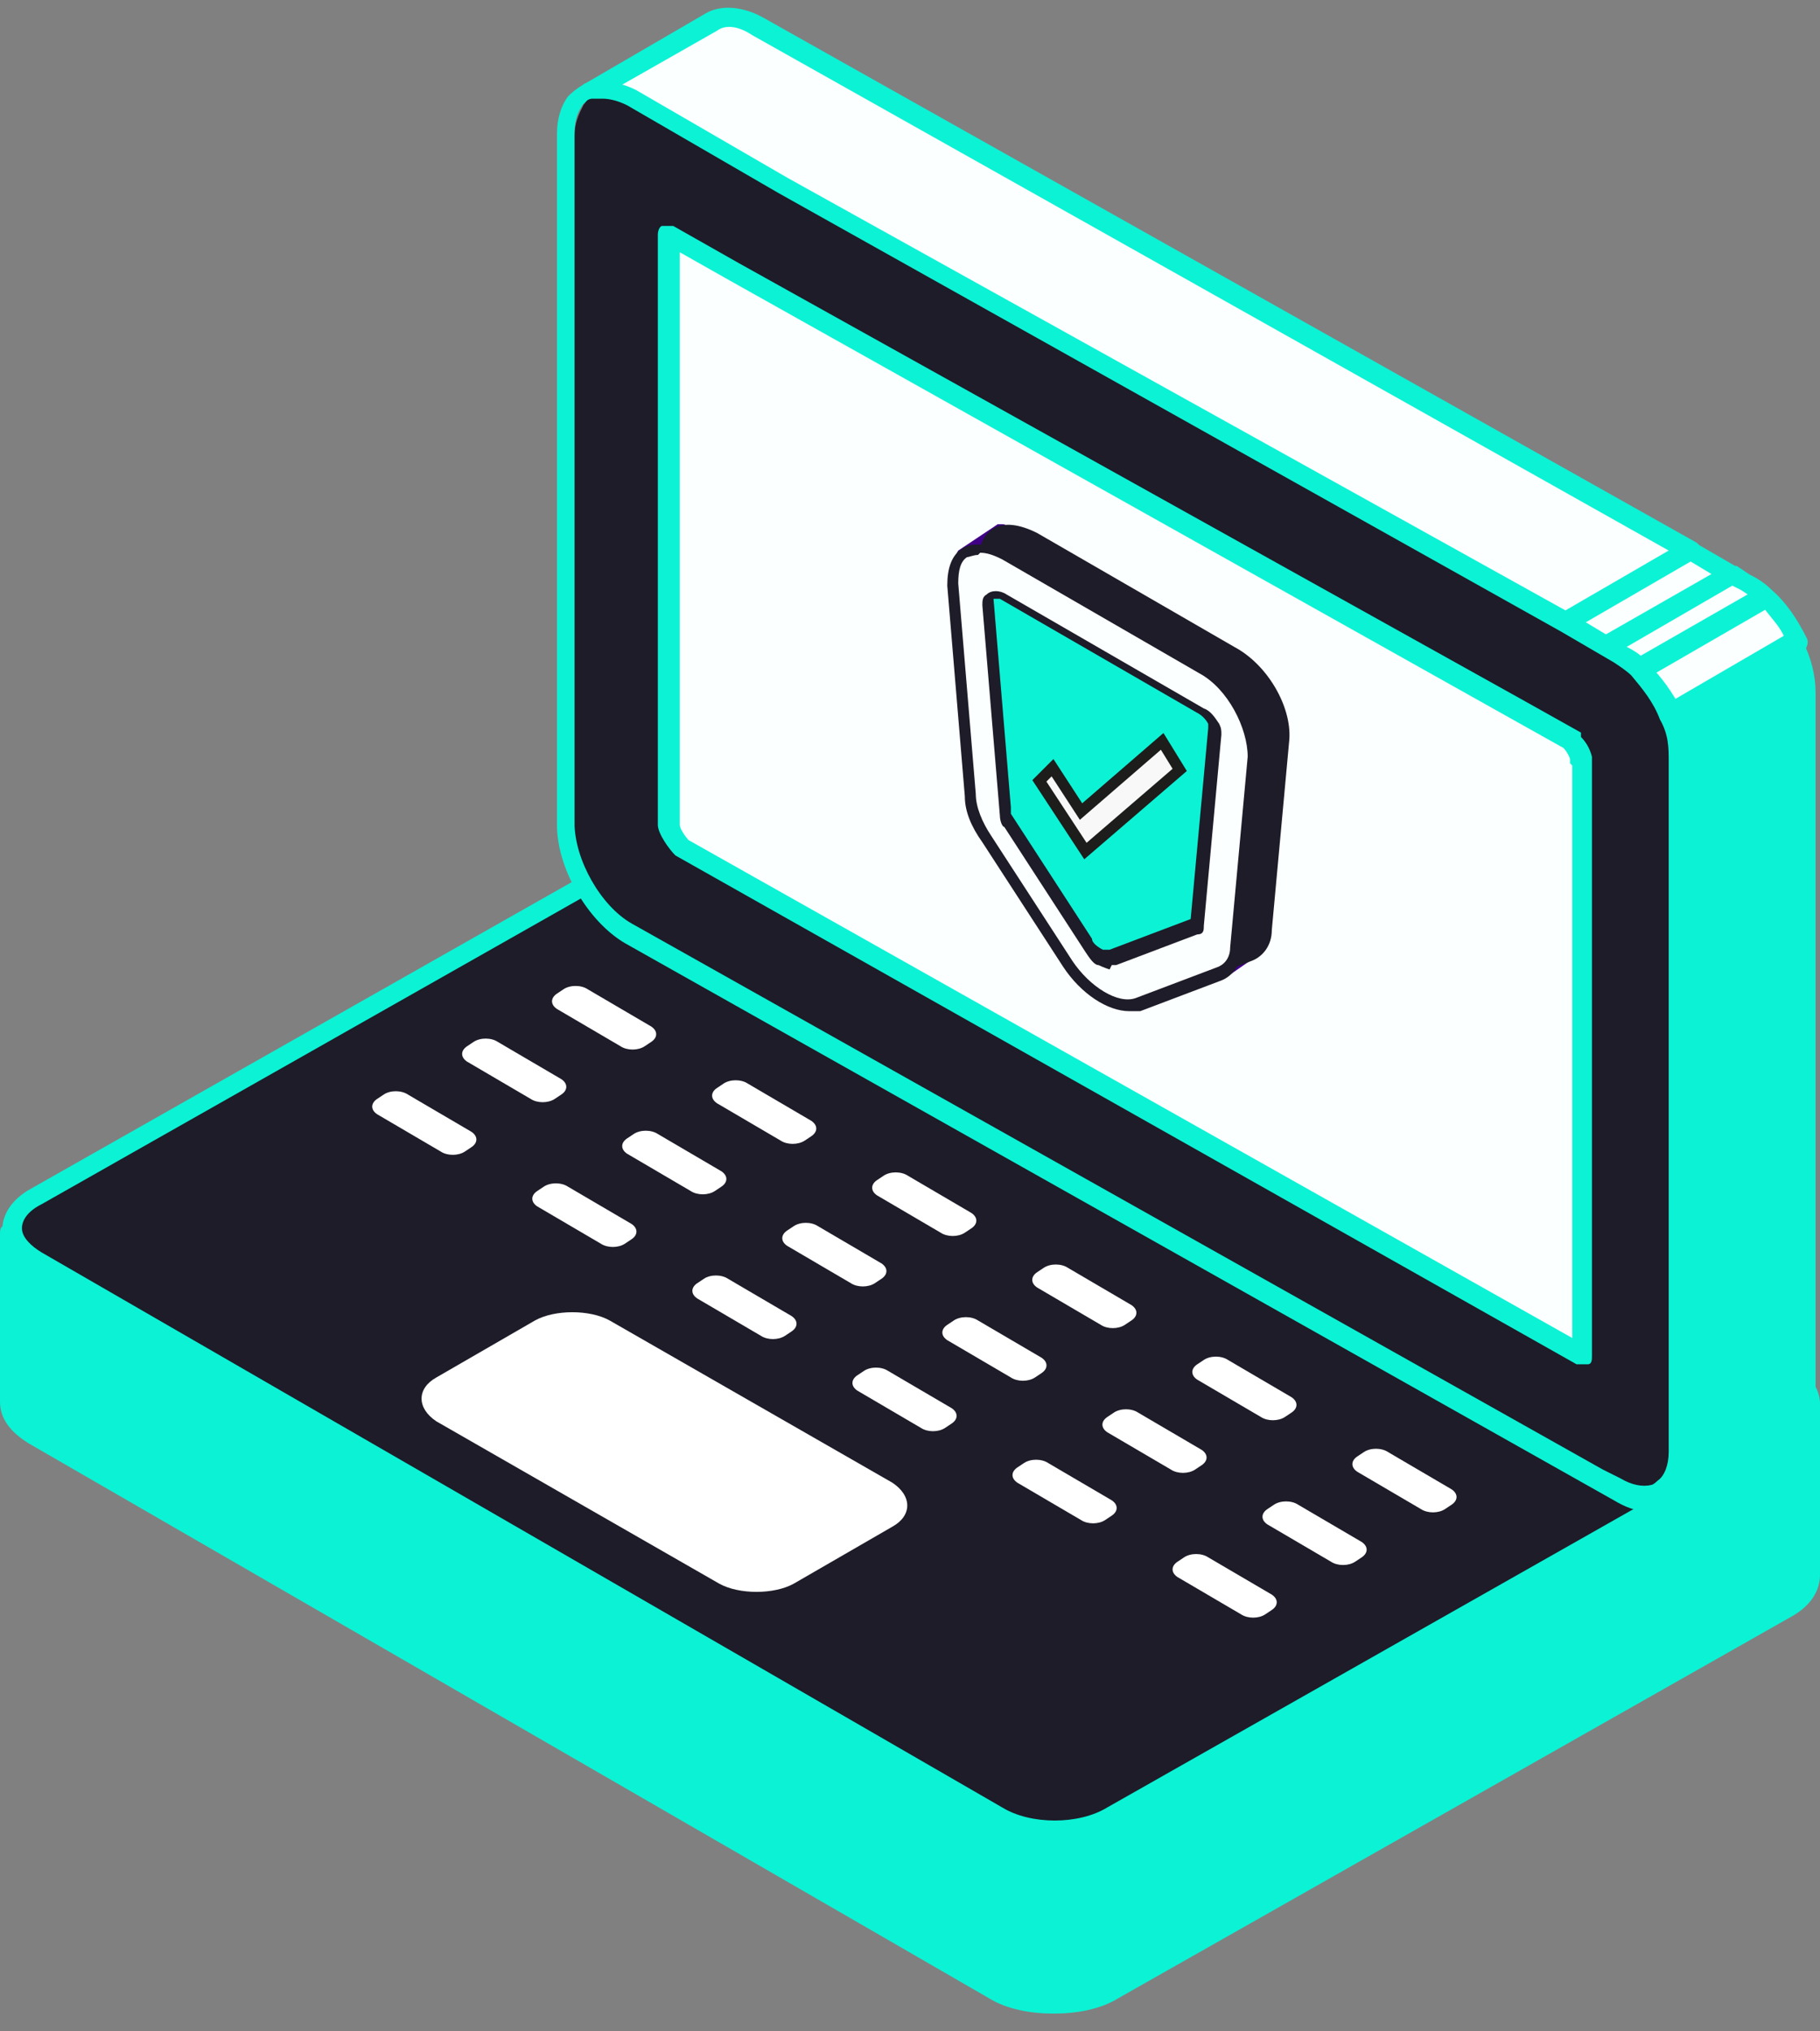
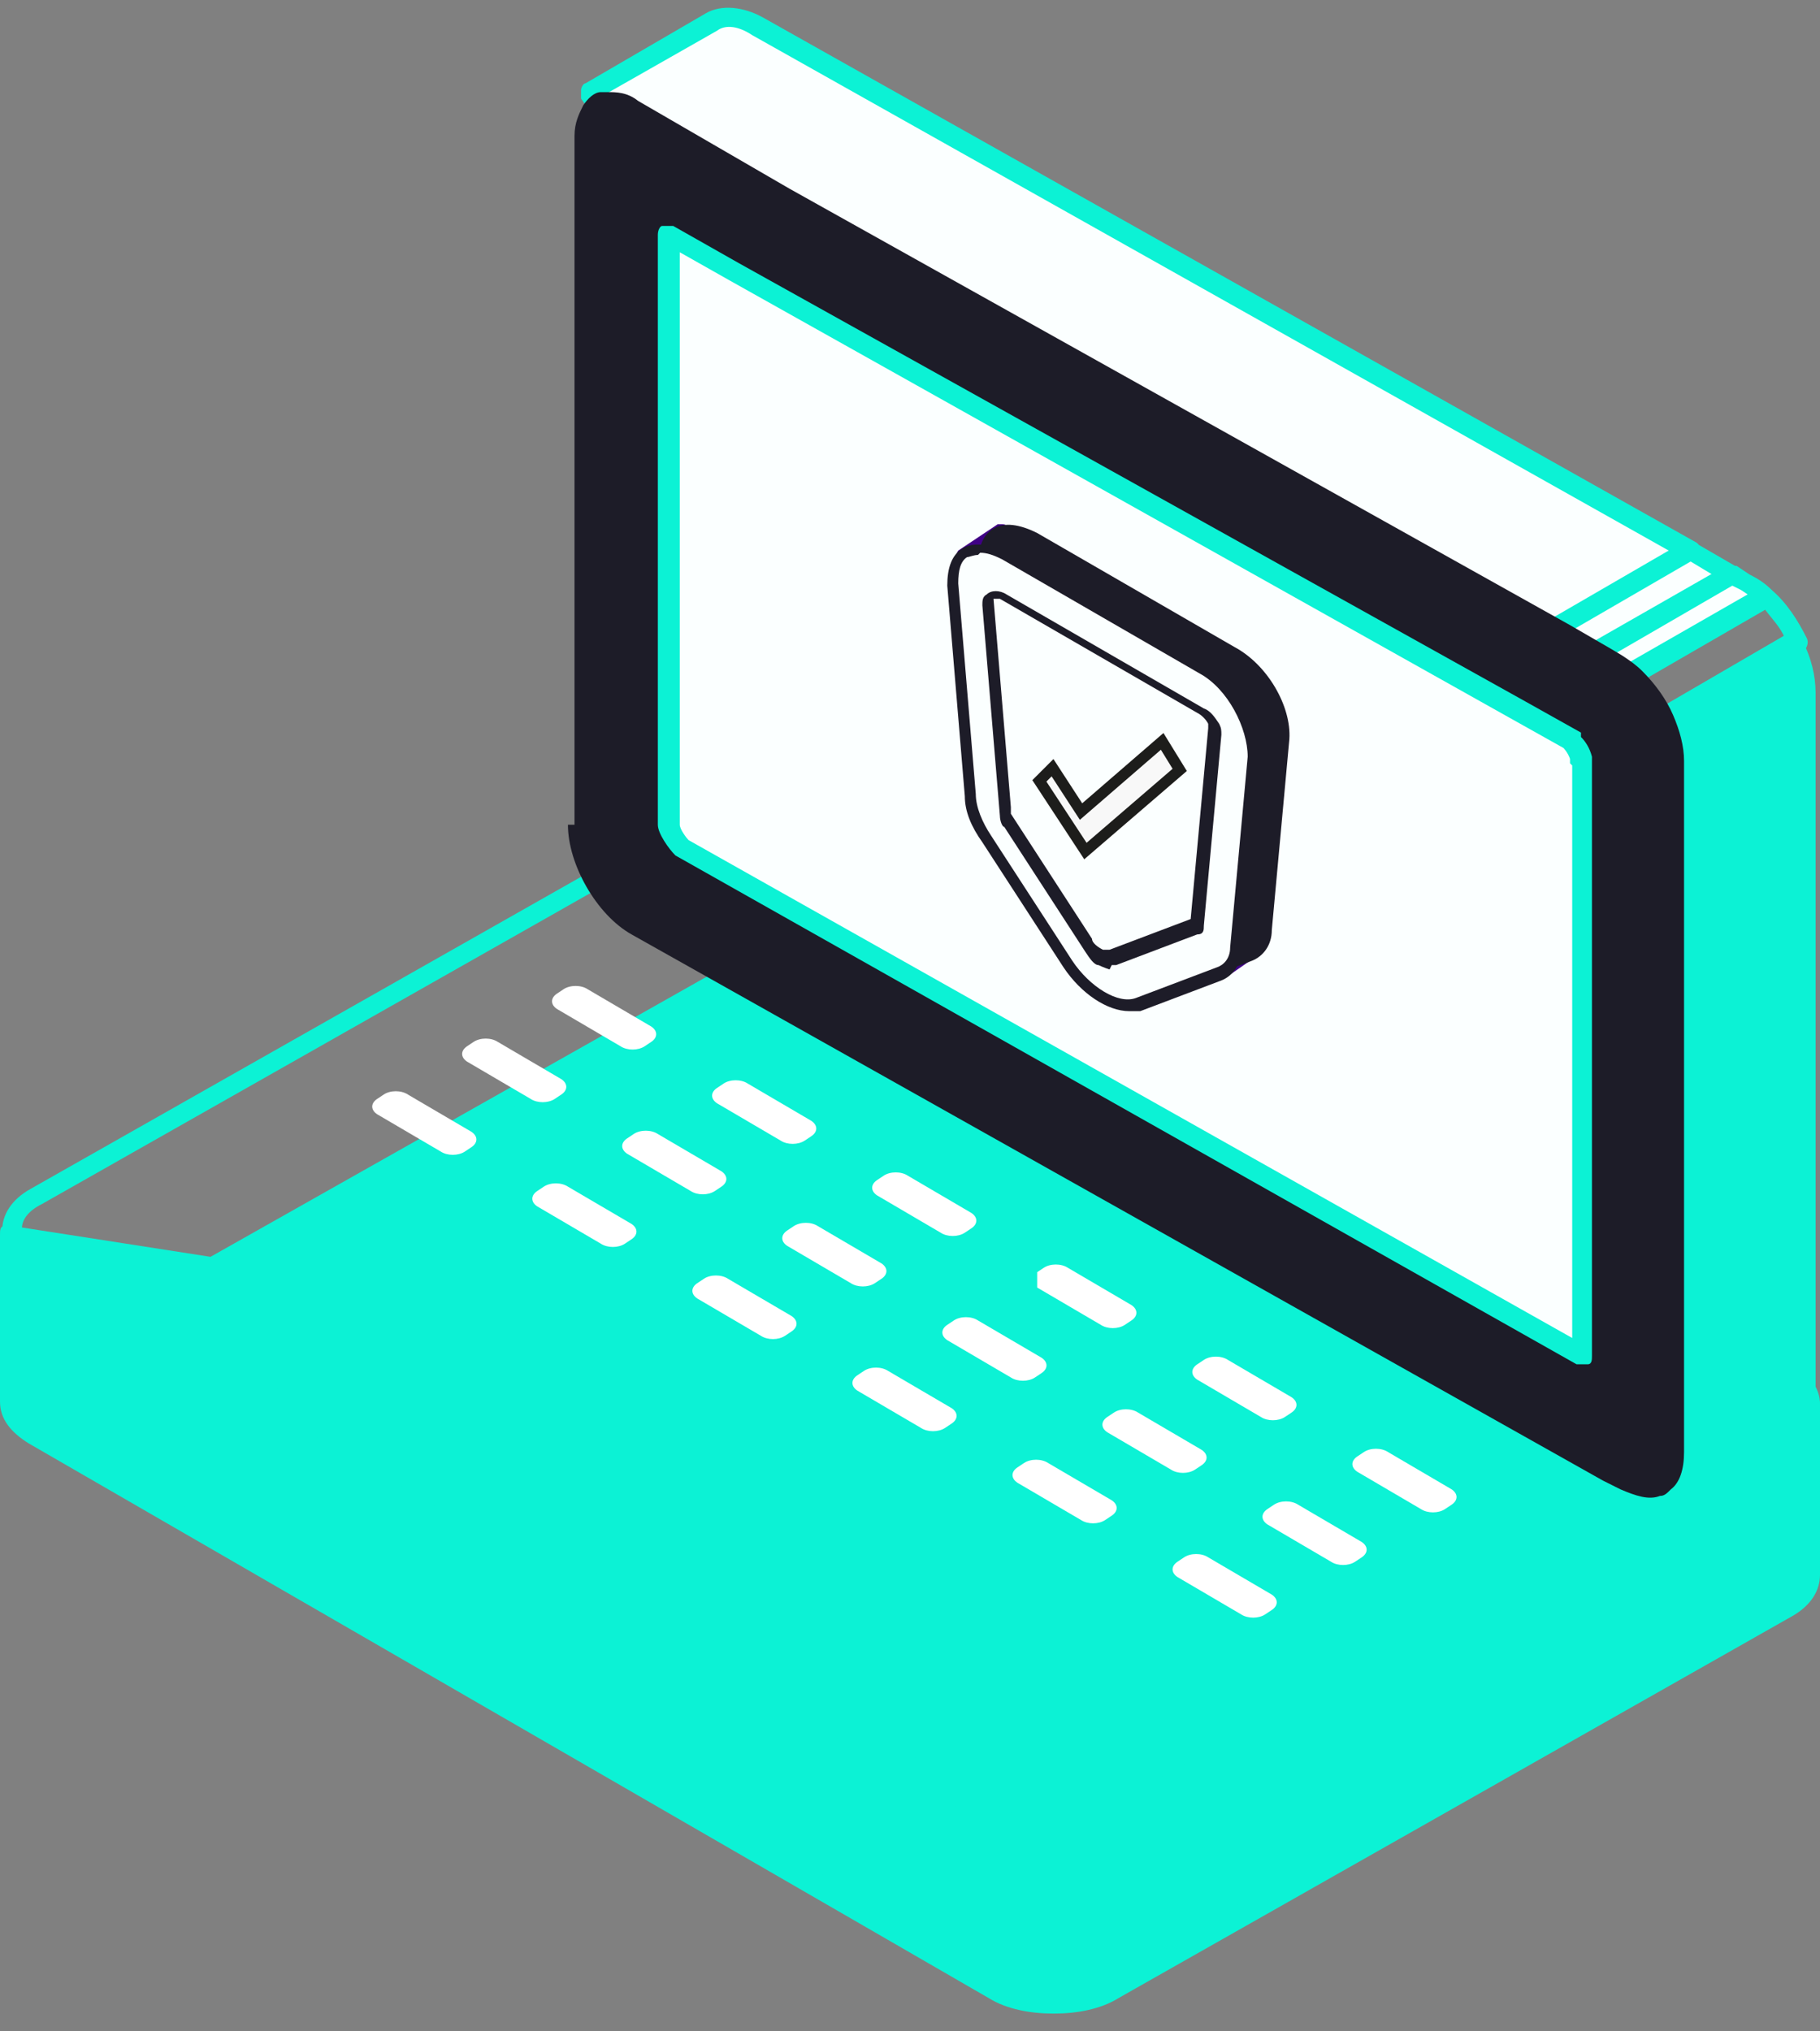
<svg xmlns="http://www.w3.org/2000/svg" id="Layer_1" version="1.1" viewBox="0 0 83 92.6">
  <rect x="0" y="0" width="83" height="92.6" fill="#808080" stroke="none" />
  <defs>
    <style>
      .st0 {
        fill: none;
      }

      .st1 {
        fill: #fbffff;
      }

      .st2 {
        fill: #3f0085;
      }

      .st3 {
        fill: #0cf2d5;
      }

      .st4 {
        fill: #fff;
      }

      .st5 {
        fill: #1d1c28;
      }

      .st6 {
        fill: #f8f8f8;
        stroke: #1d1d1b;
        stroke-miterlimit: 10;
        stroke-width: .5px;
      }

      .st7 {
        clip-path: url(#clippath);
      }
    </style>
    <clipPath id="clippath">
      <rect class="st0" y="0" width="83" height="108" />
    </clipPath>
  </defs>
  <g class="st7">
    <g>
      <g>
        <g>
          <g>
            <path class="st3" d="M9.6,57.7l-9.1-1.5v7.6c0,.5.4,1.1,1.1,1.5l43.8,25.3c1.5.8,3.8.8,5.3,0l30.7-17.4c.8-.4,1.1-.9,1.1-1.5v-7.8s-16.5-2.7-16.5-2.7l-28.4-16.4c-1.5-.8-3.8-.8-5.3,0l-22.6,12.8h0Z" />
            <path class="st3" d="M48,91.8c-1,0-2.1-.2-2.9-.7L1.3,65.8C.5,65.3,0,64.7,0,63.9v-7.6c0-.2,0-.4.2-.4,0,0,.3,0,.4,0l9,1.4,22.5-12.7c1.6-.9,4.2-.9,5.8,0l28.3,16.3,16.4,2.6c.2,0,.4.3.4.5v7.8c0,.7-.4,1.4-1.3,1.9l-30.7,17.4c-.8.5-1.9.7-2.9.7h0ZM65.9,61.7h-.2s-28.4-16.4-28.4-16.4c-1.3-.8-3.5-.8-4.8,0l-22.6,12.8h-.3s-8.6-1.4-8.6-1.4v7.1c0,.4.4.8.9,1.1l43.8,25.3c1.3.8,3.5.8,4.8,0l30.7-17.4c.5-.3.8-.7.8-1.1v-7.4s-16.1-2.6-16.1-2.6Z" />
          </g>
          <g>
-             <path class="st5" d="M1.6,57.5c-1.5-.9-1.5-2.3,0-3.1l30.7-17.4c1.5-.8,3.8-.8,5.3,0l43.8,25.3c1.5.9,1.5,2.3,0,3.1l-30.6,17.5c-1.5.8-3.8.8-5.3,0L1.7,57.6h0Z" />
            <path class="st3" d="M48.1,84c-1,0-2.1-.2-2.9-.7L1.4,58c-.8-.5-1.3-1.2-1.3-1.9s.4-1.4,1.3-1.9l30.7-17.4c1.6-.9,4.2-.9,5.8,0l43.8,25.3c.8.5,1.3,1.2,1.3,1.9s-.4,1.4-1.3,1.9l-30.7,17.3c-.8.5-1.9.7-2.9.7h0ZM32.6,37.5L1.9,54.9c-.6.3-.9.7-.9,1.1s.4.8.9,1.1l-.2.4.2-.4,43.8,25.3c1.3.8,3.5.8,4.8,0l30.7-17.4c.6-.3.9-.7.9-1.1s-.4-.8-.9-1.1l-43.8-25.3c-.6-.4-1.5-.6-2.4-.6-.9,0-1.7.2-2.4.6Z" />
          </g>
          <g>
-             <path class="st4" d="M19.9,62.8l4.5-2.6c.9-.5,2.5-.5,3.4,0l12.9,7.4c.9.6.9,1.5,0,2l-4.5,2.6c-.9.5-2.5.5-3.4,0l-12.9-7.4c-.9-.6-.9-1.5,0-2Z" />
            <g>
              <g>
                <path class="st4" d="M61.9,66.4l.3-.2c.3-.2.8-.2,1.1,0l2.9,1.7c.3.2.3.5,0,.7l-.3.2c-.3.2-.8.2-1.1,0l-2.9-1.7c-.3-.2-.3-.5,0-.7Z" />
                <path class="st4" d="M54.6,62.2l.3-.2c.3-.2.8-.2,1.1,0l2.9,1.7c.3.2.3.5,0,.7l-.3.2c-.3.2-.8.2-1.1,0l-2.9-1.7c-.3-.2-.3-.5,0-.7Z" />
-                 <path class="st4" d="M47.3,58l.3-.2c.3-.2.8-.2,1.1,0l2.9,1.7c.3.2.3.5,0,.7l-.3.2c-.3.2-.8.2-1.1,0l-2.9-1.7c-.3-.2-.3-.5,0-.7Z" />
+                 <path class="st4" d="M47.3,58l.3-.2c.3-.2.8-.2,1.1,0l2.9,1.7c.3.2.3.5,0,.7l-.3.2c-.3.2-.8.2-1.1,0l-2.9-1.7Z" />
                <path class="st4" d="M40,53.8l.3-.2c.3-.2.8-.2,1.1,0l2.9,1.7c.3.2.3.5,0,.7l-.3.2c-.3.2-.8.2-1.1,0l-2.9-1.7c-.3-.2-.3-.5,0-.7Z" />
                <path class="st4" d="M32.7,49.6l.3-.2c.3-.2.8-.2,1.1,0l2.9,1.7c.3.2.3.5,0,.7l-.3.2c-.3.2-.8.2-1.1,0l-2.9-1.7c-.3-.2-.3-.5,0-.7Z" />
                <path class="st4" d="M25.4,45.3l.3-.2c.3-.2.8-.2,1.1,0l2.9,1.7c.3.2.3.5,0,.7l-.3.2c-.3.2-.8.2-1.1,0l-2.9-1.7c-.3-.2-.3-.5,0-.7Z" />
              </g>
              <g>
                <path class="st4" d="M57.8,68.8l.3-.2c.3-.2.8-.2,1.1,0l2.9,1.7c.3.2.3.5,0,.7l-.3.2c-.3.2-.8.2-1.1,0l-2.9-1.7c-.3-.2-.3-.5,0-.7Z" />
                <path class="st4" d="M50.5,64.6l.3-.2c.3-.2.8-.2,1.1,0l2.9,1.7c.3.2.3.5,0,.7l-.3.2c-.3.2-.8.2-1.1,0l-2.9-1.7c-.3-.2-.3-.5,0-.7Z" />
                <path class="st4" d="M43.2,60.4l.3-.2c.3-.2.8-.2,1.1,0l2.9,1.7c.3.2.3.5,0,.7l-.3.2c-.3.2-.8.2-1.1,0l-2.9-1.7c-.3-.2-.3-.5,0-.7Z" />
                <path class="st4" d="M35.9,56.1l.3-.2c.3-.2.8-.2,1.1,0l2.9,1.7c.3.2.3.5,0,.7l-.3.2c-.3.2-.8.2-1.1,0l-2.9-1.7c-.3-.2-.3-.5,0-.7Z" />
                <path class="st4" d="M28.6,51.9l.3-.2c.3-.2.8-.2,1.1,0l2.9,1.7c.3.2.3.5,0,.7l-.3.2c-.3.2-.8.2-1.1,0l-2.9-1.7c-.3-.2-.3-.5,0-.7Z" />
                <path class="st4" d="M21.3,47.7l.3-.2c.3-.2.8-.2,1.1,0l2.9,1.7c.3.2.3.5,0,.7l-.3.2c-.3.2-.8.2-1.1,0l-2.9-1.7c-.3-.2-.3-.5,0-.7Z" />
              </g>
              <g>
                <path class="st4" d="M53.7,71.2l.3-.2c.3-.2.8-.2,1.1,0l2.9,1.7c.3.2.3.5,0,.7l-.3.2c-.3.2-.8.2-1.1,0l-2.9-1.7c-.3-.2-.3-.5,0-.7Z" />
                <path class="st4" d="M46.4,66.9l.3-.2c.3-.2.8-.2,1.1,0l2.9,1.7c.3.2.3.5,0,.7l-.3.2c-.3.2-.8.2-1.1,0l-2.9-1.7c-.3-.2-.3-.5,0-.7Z" />
                <path class="st4" d="M39.1,62.7l.3-.2c.3-.2.8-.2,1.1,0l2.9,1.7c.3.2.3.5,0,.7l-.3.2c-.3.2-.8.2-1.1,0l-2.9-1.7c-.3-.2-.3-.5,0-.7Z" />
                <path class="st4" d="M31.8,58.5l.3-.2c.3-.2.8-.2,1.1,0l2.9,1.7c.3.2.3.5,0,.7l-.3.2c-.3.2-.8.2-1.1,0l-2.9-1.7c-.3-.2-.3-.5,0-.7Z" />
                <path class="st4" d="M24.5,54.3l.3-.2c.3-.2.8-.2,1.1,0l2.9,1.7c.3.2.3.5,0,.7l-.3.2c-.3.2-.8.2-1.1,0l-2.9-1.7c-.3-.2-.3-.5,0-.7Z" />
                <path class="st4" d="M17.2,50.1l.3-.2c.3-.2.8-.2,1.1,0l2.9,1.7c.3.2.3.5,0,.7l-.3.2c-.3.2-.8.2-1.1,0l-2.9-1.7c-.3-.2-.3-.5,0-.7Z" />
              </g>
            </g>
          </g>
        </g>
        <g>
          <g>
            <path class="st1" d="M27,4.2l5.5-3.2c.6-.3,1.3-.3,2.1.2l42.5,23.8-6,3.5-3.8,2.2L31.7,10.8s-4.7-6.6-4.7-6.6Z" />
            <path class="st3" d="M67.3,31.1h-.2S31.4,11.2,31.4,11.2c-.2,0-.2-.1-.2-.1l-4.7-6.6v-.4c0-.1.1-.3.2-.3l5.5-3.2c.7-.4,1.7-.3,2.6.2l42.5,23.9c.2.1.2.2.2.4,0,.2,0,.4-.2.4l-9.8,5.7h-.2,0ZM34.3,1.6c-.6-.4-1.2-.5-1.6-.2l-5.1,2.9,4.4,6.1,35.3,19.8,8.8-5.1L34.3,1.6ZM31.7,10.8h0Z" />
          </g>
          <g>
            <polygon class="st1" points="77.1 25.1 67.3 30.7 69.3 31.8 79 26.2 77.1 25.1" />
            <path class="st3" d="M69.2,32.4h-.2s-1.9-1.1-1.9-1.1c-.2-.1-.2-.2-.2-.4s.1-.4.2-.4l9.8-5.7h.5s1.9,1.1,1.9,1.1c.2.1.2.2.2.4,0,.2-.1.4-.2.4l-9.8,5.6h-.2s-.1,0-.1,0ZM77.1,25.6l-8.8,5.1,1,.6,8.8-5.1s-1-.6-1-.6Z" />
          </g>
          <g>
            <path class="st1" d="M80.5,27.4c-.3-.3-.6-.5-.9-.7l-.6-.4-9.8,5.6.6.3c.3.2.6.4.9.7l9.8-5.7v.2Z" />
            <path class="st3" d="M70.6,33.1c-.1,0-.3,0-.3,0-.3-.2-.5-.4-.8-.6l-.6-.3c-.2-.1-.2-.2-.2-.4,0-.2,0-.4.2-.4l9.8-5.6h.5s.6.4.6.4c.4.2.7.4,1,.7,0,.1,0,.3,0,.4,0,.2-.1.4-.2.4l-9.8,5.7h-.2v-.2ZM79.4,26.9l-.4-.2-8.8,5.1c.2.1.4.2.6.4l8.9-5.1c0,0-.3-.2-.3-.2Z" />
          </g>
          <g>
-             <path class="st1" d="M82.1,29.3c-.4-.8-.9-1.5-1.5-2.1l-9.8,5.7c.5.6,1.1,1.3,1.4,2.1l5.5-3.2,4.3-2.5h.1Z" />
            <path class="st3" d="M72,35.6h-.1c-.1,0-.3-.2-.3-.3-.3-.7-.8-1.4-1.3-1.9-.1-.1-.1-.3-.1-.4,0-.2,0-.4.2-.4l9.8-5.7c.2-.2.4-.1.6,0,.7.6,1.2,1.4,1.6,2.2.1.2,0,.5-.2.6l-9.8,5.7h-.2s-.2.2-.2.2ZM80.5,27.8l-9,5.2c.3.4.6.8.9,1.3l9-5.2c-.2-.5-.6-.9-.9-1.3Z" />
          </g>
          <g>
            <path class="st3" d="M81.9,29.4c.3.7.5,1.5.5,2.2v31.5c0,.9-.3,1.6-.9,1.9h0l-5.9,3.3c.4-.4-2.9-14.1-2.9-14.1v-17c0-.7-.2-1.5-.5-2.2l5.5-3.2,4.3-2.5h-.1Z" />
            <path class="st3" d="M75.4,68.8c-.2,0-.4,0-.4-.2v-.5c0-1-1.8-9-3-13.8h0c0,0,0-17.1,0-17.1,0-.6-.2-1.3-.5-2-.1-.2,0-.5.2-.6l9.8-5.7h.4c0,0,.3.2.3.3.4.8.6,1.6.6,2.4v31.5c0,1.1-.4,2-1.1,2.3h0l-5.9,3.3h-.2s-.2,0-.2,0ZM75.3,67.9h0s0,0,0,0ZM75.3,67.9h0ZM72.8,35.1c.3.7.4,1.4.4,2v17c2.1,8.5,2.7,11.9,2.9,13.4l5.3-3h0c.4-.2.6-.8.6-1.5v-31.5c0-.5,0-1.1-.3-1.6l-8.9,5.2Z" />
          </g>
          <g>
            <g>
              <path class="st5" d="M26.2,37.7V6.2c0-.6.2-1,.4-1.4.2-.3.5-.6.8-.6h.3c.4,0,.9,0,1.4.4l6.9,4,35.6,19.9h0l1.9,1.1h0l.5.3c.3.2.6.4.9.7h0c.6.6,1.1,1.3,1.4,2h0c.3.7.5,1.4.5,2.1v31.5c0,.8-.2,1.4-.6,1.7-.2.2-.3.3-.5.3-.5.2-1.1,0-1.8-.3l-.8-.4-44.3-24.9c-1.6-.9-2.9-3.2-2.9-5h.3Z" />
-               <path class="st3" d="M75.1,68.9c-.5,0-1-.2-1.5-.5l-45.1-25.4c-1.7-1-3.1-3.4-3.1-5.4h0V6.1c0-.7.2-1.3.5-1.7.3-.3.7-.6,1.1-.7h.3c.5,0,1.1.1,1.7.4l6.9,4,35.8,19.9,2.5,1.5c.4.2.7.4,1,.8h0c.6.6,1.1,1.3,1.5,2.1h0c.3.9.5,1.7.5,2.4v31.5c0,.9-.3,1.7-.8,2.1-.2.1-.4.3-.6.3-.3,0-.5,0-.7,0h0ZM27.3,4.5h-.3c-.2,0-.4.2-.5.4-.2.3-.3.7-.3,1.2v31.4c0,1.7,1.2,3.8,2.6,4.6l44.3,24.9.8.4c.5.3,1,.4,1.4.3.1,0,.3-.2.3-.2.3-.2.5-.7.5-1.3v-31.5c0-.6,0-1.2-.4-1.9h0c-.3-.8-.8-1.4-1.3-2h0c-.2-.2-.5-.4-.8-.6l-2.4-1.4L35.5,8.8l-6.9-4c-.4-.2-.8-.3-1.1-.3h-.2Z" />
            </g>
            <g>
              <path class="st1" d="M72.2,61.7l-41.2-23.1c-.2-.2-.6-.7-.6-1V10.7s3,1.7,3,1.7l35.9,20,2.5,1.5h0c0,.1.3.3.4.7h0v.2h0v26.9Z" />
              <path class="st3" d="M72.1,62.2h-.2s-41.1-23.2-41.1-23.2h0c-.3-.3-.8-1-.8-1.4h0V10.7c0-.2.1-.4.2-.4h.5s3,1.7,3,1.7l35.9,20,2.5,1.4v.2h0c.2.2.4.5.5.9h0v.4s0,26.9,0,26.9c0,.2,0,.4-.2.4h-.3ZM71.6,34.8v-.2h0c-.1-.3-.3-.5-.3-.5l-2.5-1.4L33.3,12.8l-2.3-1.3v26.1c0,.2.3.6.4.7l40.3,22.7v-26.1s0,0,0,0ZM71.7,34.8h0Z" />
            </g>
          </g>
        </g>
      </g>
      <g>
        <g>
          <polygon class="st2" points="45.7 24 43.9 25.2 55.9 44.2 57.2 43.4 45.7 24" />
          <path class="st2" d="M55.8,44.5h-.2c0,0-11.9-19.1-11.9-19.1-.2,0,0-.3,0-.3l1.8-1.2h.2c.2,0,.2.1.2.1l11.4,19.3c.1,0,.1.3,0,.3l-1.3.9h-.2ZM56.9,43.3l-11.2-18.9-1.4.9,11.7,18.6.8-.6h.1Z" />
        </g>
        <g>
          <path class="st5" d="M45.7,35.3l-.8-9.6c-.2-1.5.9-2.1,2.3-1.3l9,5.2c1.3.8,2.4,2.6,2.3,4l-.8,8.7c0,.5-.3.9-.7,1.1l-3.7,1.4c-.9.4-2.3-.4-3.2-1.8l-3.7-5.7c-.4-.6-.7-1.4-.7-2Z" />
          <path class="st5" d="M49.9,43.2l-3.7-5.7c-.5-.7-.8-1.4-.8-2.1l-.8-9.6c0-.8.2-1.4.7-1.7s1.2-.2,2,.2l9,5.2c1.5.8,2.6,2.7,2.5,4.2l-.8,8.7c0,.7-.4,1.2-.9,1.4l-3.7,1.4h-.5c-1,0-2.2-.8-3-2ZM46,24.3c-.2,0-.4.1-.5.1-.3.2-.4.6-.4,1.2l.8,9.6c0,.6.3,1.3.7,1.9h0l3.7,5.7c.8,1.2,2.1,2,2.9,1.7l3.7-1.4c.3-.1.6-.4.6-.9l.8-8.7c0-1.3-.9-3.1-2.2-3.8l-9-5.2c-.4-.2-.7-.3-1-.3h0Z" />
        </g>
        <g>
          <path class="st1" d="M44.3,36.3l-.8-9.6c-.2-1.5.9-2.1,2.3-1.3l9,5.2c1.3.8,2.4,2.6,2.3,4l-.8,8.7c0,.5-.3.9-.7,1.1l-3.7,1.4c-.9.4-2.3-.4-3.2-1.8l-3.7-5.7c-.4-.6-.7-1.4-.7-2Z" />
          <path class="st5" d="M48.5,44.1l-3.7-5.7c-.5-.7-.8-1.4-.8-2.1l-.8-9.6c0-.8.2-1.4.7-1.7s1.2-.2,2,.2l9,5.2c1.5.8,2.6,2.7,2.5,4.2l-.8,8.7c0,.7-.4,1.2-.9,1.4l-3.7,1.4h-.5c-1,0-2.2-.8-3-2ZM44.6,25.3c-.2,0-.4.1-.5.1-.3.2-.4.6-.4,1.2l.8,9.6c0,.6.3,1.3.7,1.9h0l3.7,5.7c.8,1.2,2.1,2,2.9,1.7l3.7-1.4c.3-.1.6-.4.6-.9l.8-8.7c0-1.3-.9-3.1-2.2-3.8l-9-5.2c-.4-.2-.7-.3-1-.3h0Z" />
        </g>
        <g>
-           <path class="st3" d="M50.5,43.7c-.3,0-.5-.3-.6-.5l-3.7-5.7c-.2-.1-.2-.3-.2-.4l-.8-9.6c0-.2,0-.3,0-.3,0-.2.4-.1.6,0l9,5.2c.2,0,.5.3.6.6.1.2.1.3.1.4l-.8,8.7c0,.1-.2.2-.2.2l-3.7,1.4c-.2.1-.4,0-.6,0h.2Z" />
          <path class="st5" d="M50.6,44.2c0,0-.3-.1-.5-.2-.2,0-.4-.3-.6-.6l-3.7-5.7c-.1,0-.2-.3-.2-.5l-.8-9.6c0-.2,0-.4.2-.5.2-.2.6-.2.9,0l9,5.2c.3.1.5.4.7.7.1.2.1.3.1.5l-.8,8.7c0,.2,0,.4-.3.4l-3.7,1.4h-.2s-.1.2-.1.2ZM45.3,27.2h0l.8,9.6c0,0,0,.2,0,.3l3.7,5.7c0,.2.3.4.5.5h.3s3.7-1.4,3.7-1.4l.8-8.7v-.2c-.1-.2-.3-.4-.5-.5l-9-5.2h-.4Z" />
        </g>
        <polygon class="st6" points="49.3 37 48 35 47.4 35.6 49.5 38.8 49.5 38.8 49.5 38.8 53.8 35.1 53 33.8 49.3 37" />
      </g>
    </g>
  </g>
</svg>